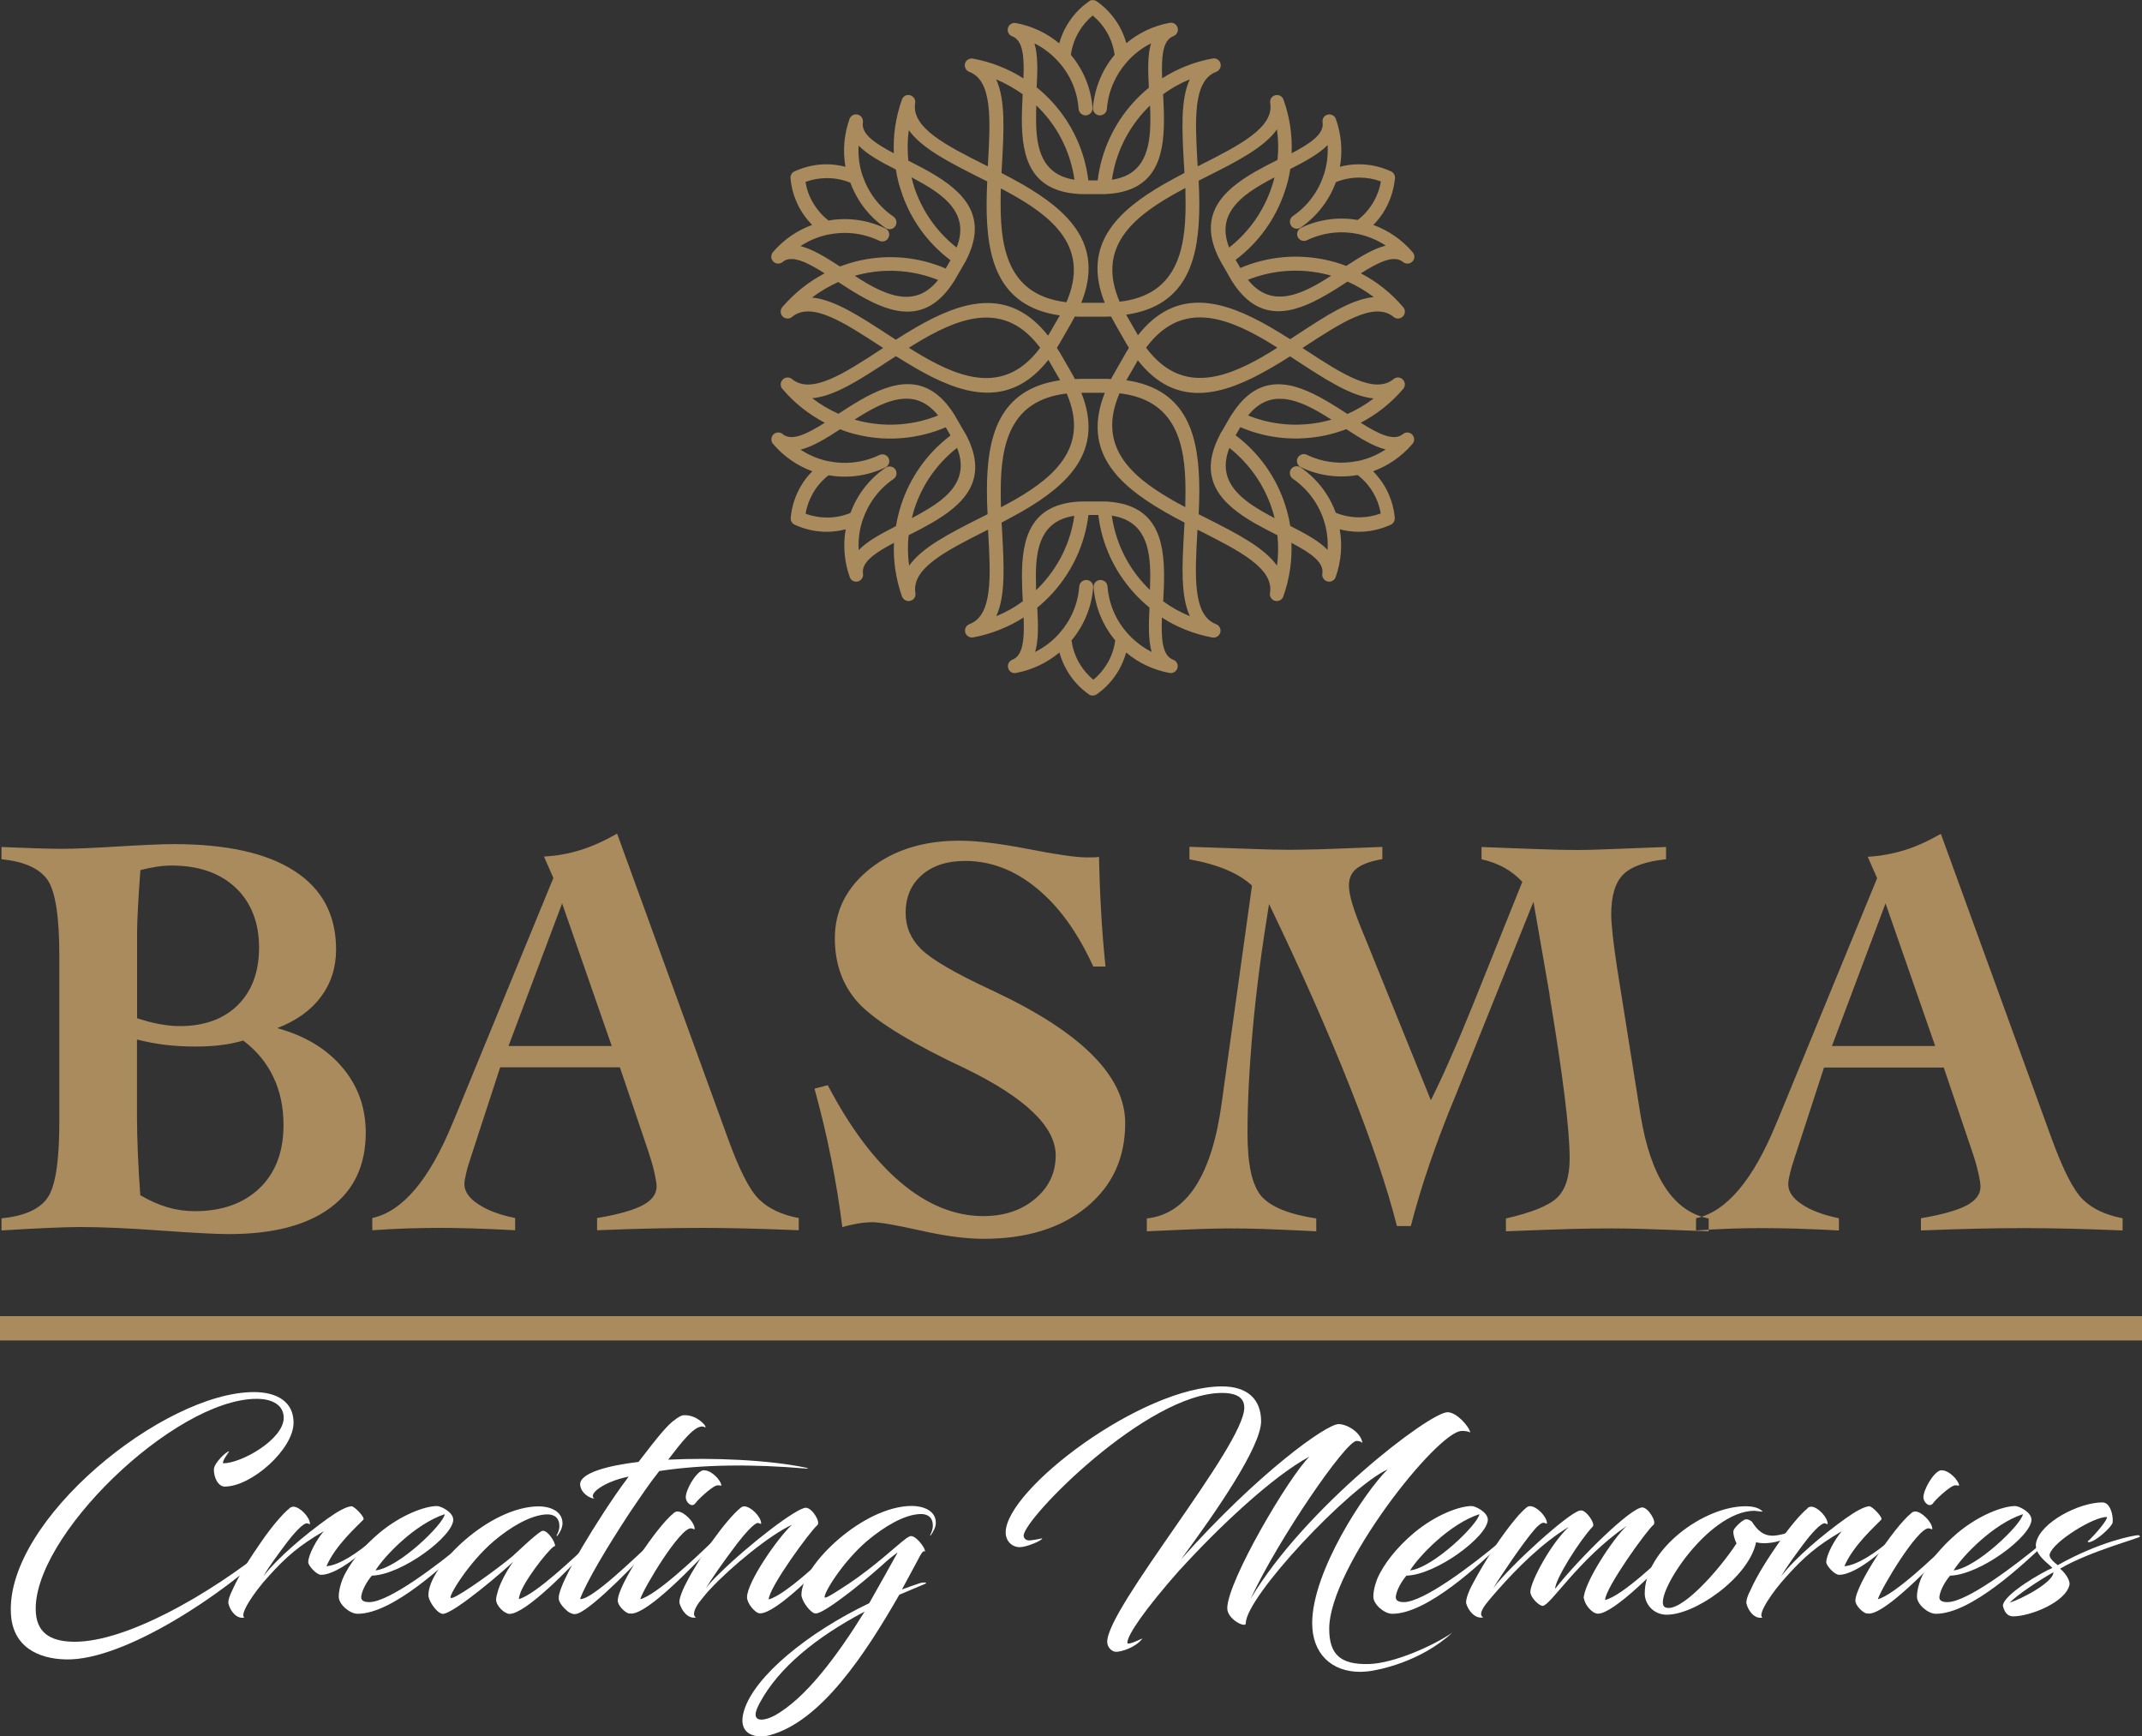
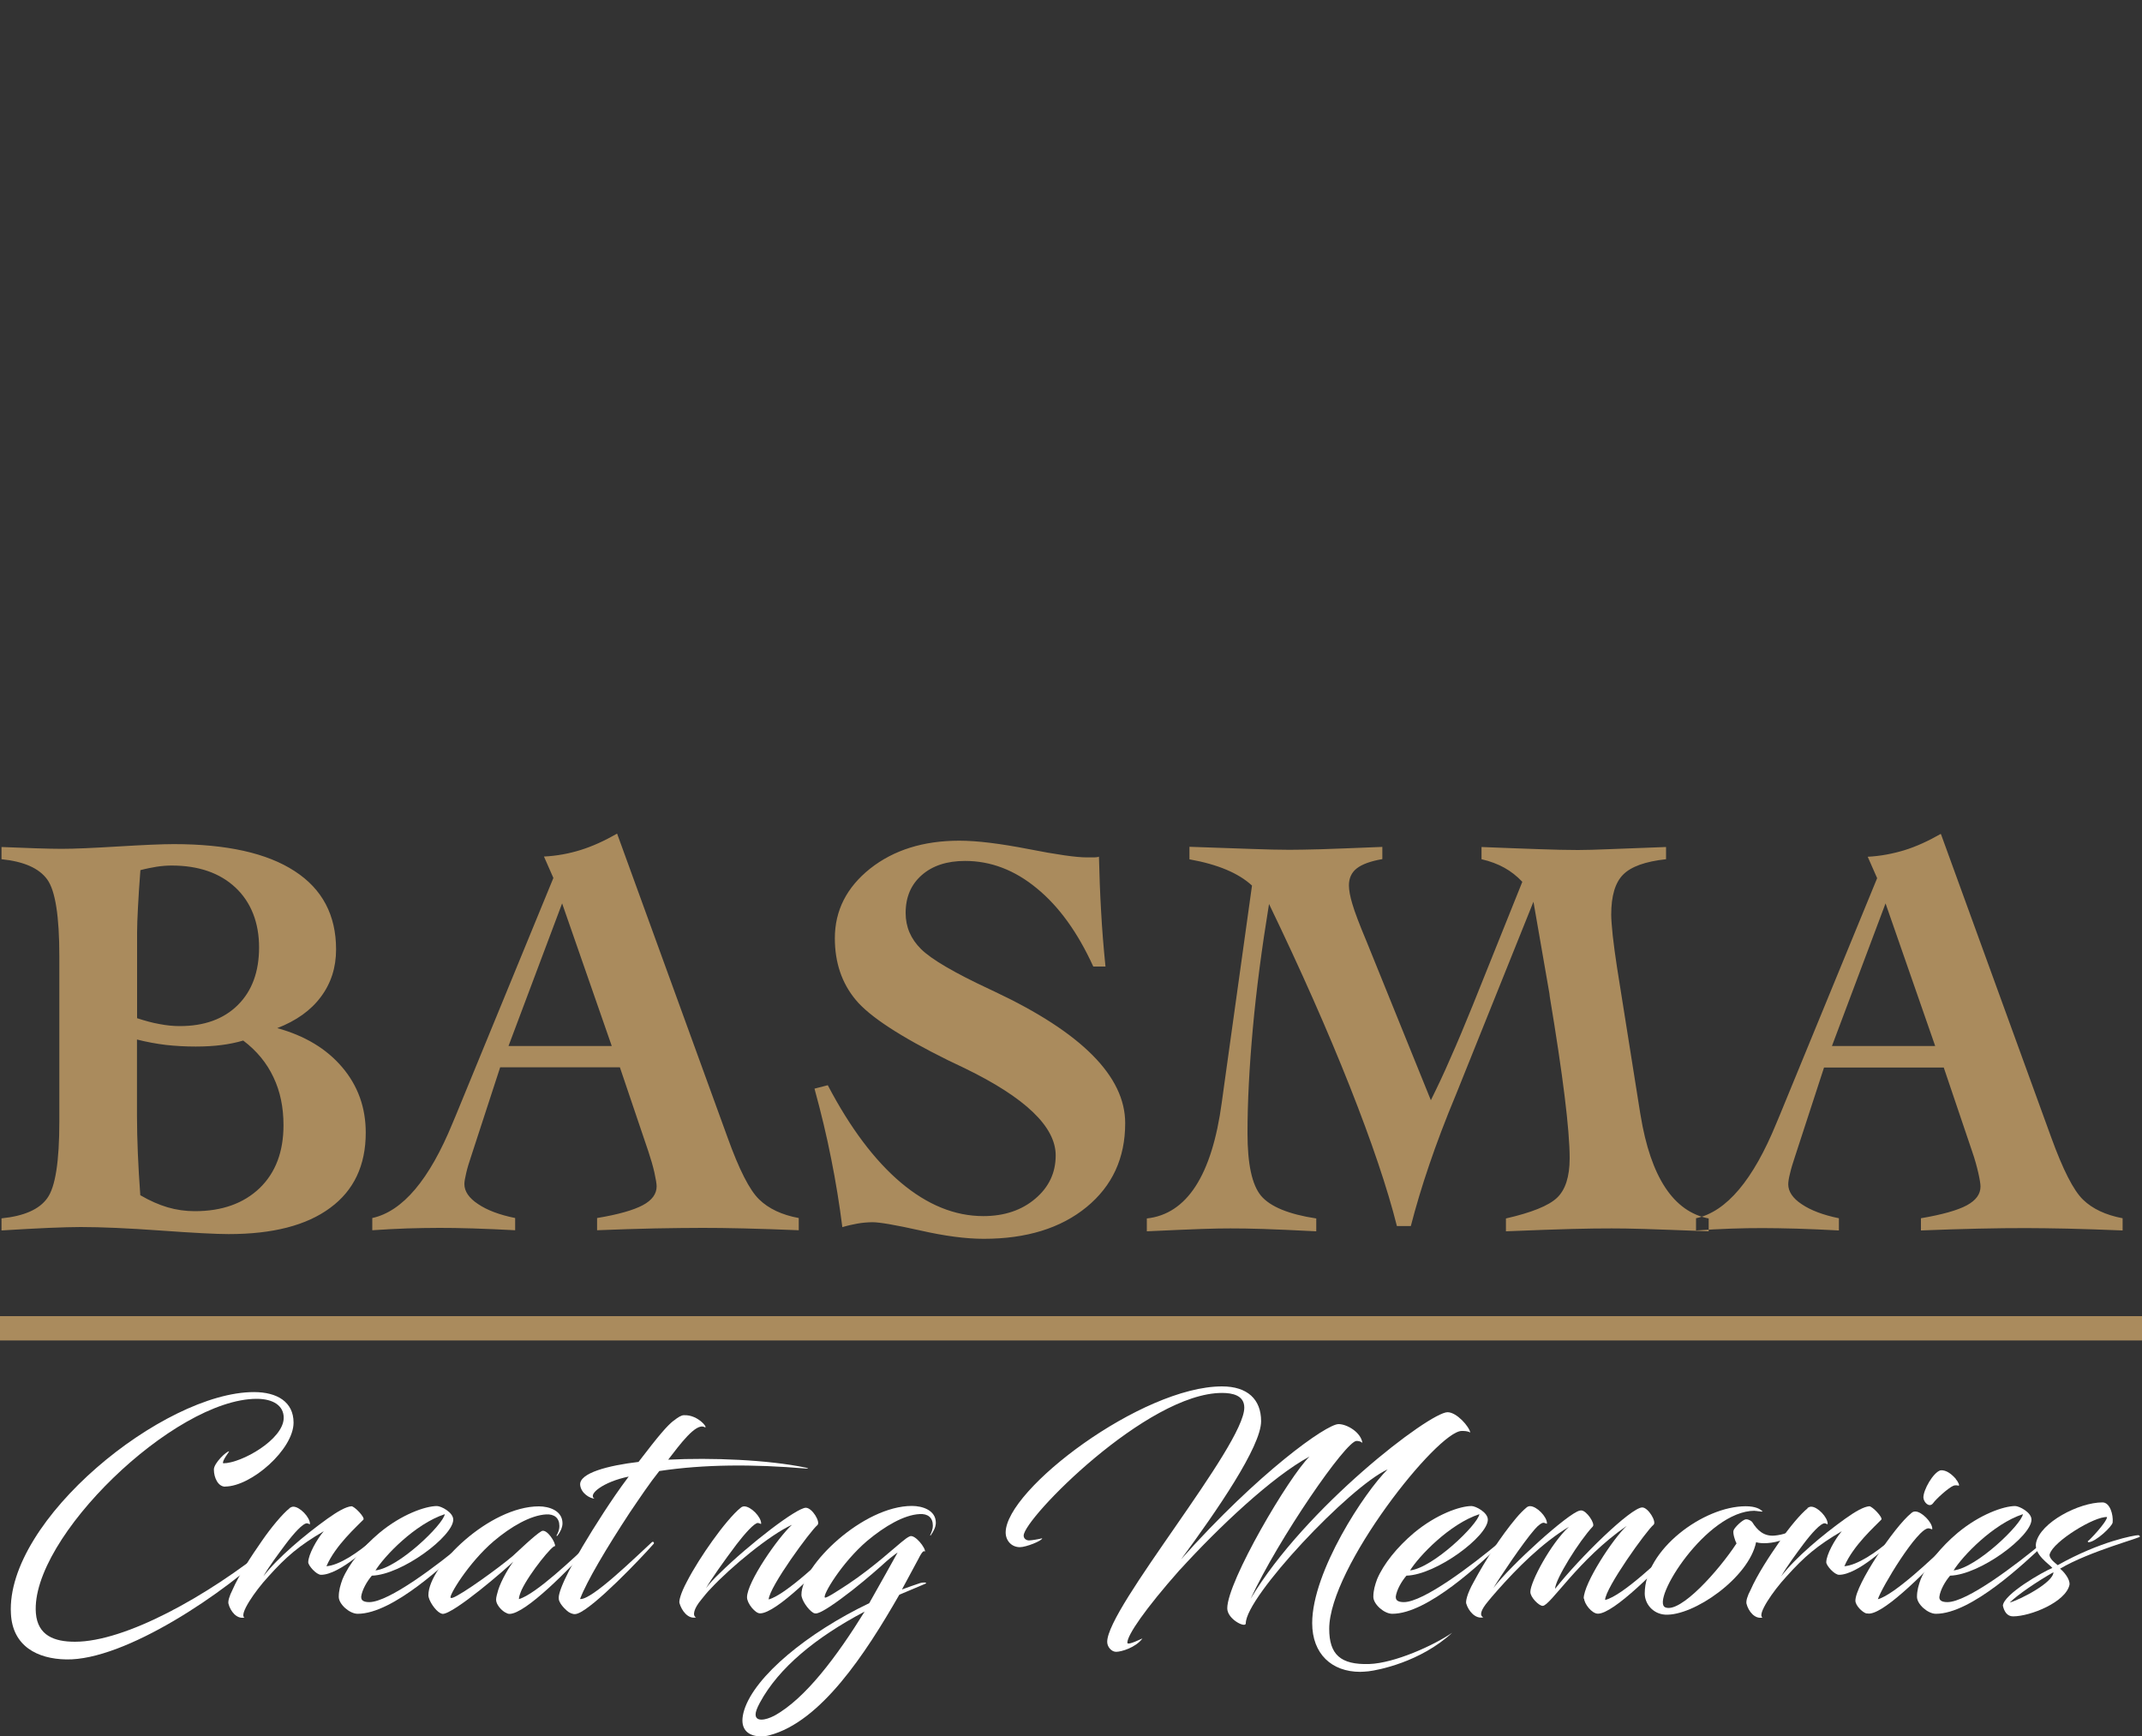
<svg xmlns="http://www.w3.org/2000/svg" id="Layer_2" data-name="Layer 2" viewBox="0 0 200 162.12">
  <rect x="0" y="0" width="200" height="162.12" fill="#333333" stroke="none" />
  <defs>
    <style>
      .cls-1 {
        clip-path: url(#clippath);
      }

      .cls-2 {
        fill: none;
      }

      .cls-2, .cls-3, .cls-4 {
        stroke-width: 0px;
      }

      .cls-3, .cls-5 {
        fill: #aa8b5d;
        fill-rule: evenodd;
      }

      .cls-5 {
        stroke: #aa8b5d;
        stroke-miterlimit: 22.93;
        stroke-width: .76px;
      }

      .cls-4 {
        fill: #fff;
      }
    </style>
    <clipPath id="clippath">
      <rect class="cls-2" width="200" height="162.12" />
    </clipPath>
  </defs>
  <g id="Layer_1-2" data-name="Layer 1">
    <g class="cls-1">
      <g>
        <path class="cls-3" d="m.14,114.89v-1.14c2.09-.21,3.52-.83,4.27-1.88.76-1.04,1.13-3.43,1.13-7.18v-15.4c0-3.73-.37-6.13-1.13-7.18-.76-1.05-2.18-1.68-4.27-1.89v-1.14c1.19.05,2.27.09,3.2.12.95.03,1.76.05,2.41.05,1.19,0,2.95-.08,5.28-.22,2.33-.14,4.05-.22,5.19-.22,4.93,0,8.7.83,11.29,2.52,2.58,1.67,3.87,4.11,3.87,7.31,0,1.69-.47,3.16-1.42,4.43-.94,1.27-2.3,2.23-4.07,2.92,2.57.71,4.59,1.92,6.06,3.65,1.47,1.73,2.2,3.77,2.2,6.11,0,3.05-1.11,5.4-3.32,7.02-2.21,1.64-5.37,2.45-9.48,2.45-1.15,0-3.27-.11-6.33-.33-3.06-.22-5.56-.33-7.5-.33-.74,0-1.73.03-2.98.08-1.23.05-2.71.14-4.42.24H.14Zm12.65-17.84v7.15c0,1.08.03,2.24.08,3.47.05,1.23.13,2.55.23,3.92.89.52,1.74.89,2.55,1.13.82.24,1.67.36,2.54.36,2.54,0,4.55-.72,6.05-2.15,1.49-1.44,2.23-3.4,2.23-5.88,0-1.67-.31-3.17-.94-4.48-.62-1.32-1.55-2.46-2.82-3.42-.65.19-1.33.33-2.04.42-.7.09-1.5.14-2.39.14-.94,0-1.86-.05-2.78-.15-.91-.11-1.82-.28-2.73-.51h0Zm0-1.99c.74.24,1.45.44,2.1.55.67.13,1.29.19,1.9.19,2.28,0,4.09-.65,5.42-1.97,1.32-1.31,1.98-3.11,1.98-5.38s-.73-4.2-2.2-5.58c-1.46-1.37-3.45-2.06-5.97-2.06-.46,0-.92.04-1.39.11-.46.08-.96.17-1.52.32-.11,1.38-.18,2.55-.23,3.52-.05.95-.08,1.72-.08,2.29v8.02h0Zm39.7-10.73l-5.01,13.33h9.64l-4.64-13.33Zm5.14-6.47l10.3,28.33c1.08,3.01,2.06,4.93,2.95,5.79.88.86,2.12,1.45,3.7,1.74v1.14c-1.86-.08-3.58-.13-5.13-.17-1.55-.04-2.84-.05-3.87-.05-1.3,0-2.78.02-4.45.05-1.67.04-3.46.09-5.38.17v-1.14c1.99-.33,3.41-.74,4.27-1.2.86-.46,1.29-1.05,1.29-1.76,0-.26-.08-.68-.21-1.3-.14-.61-.33-1.26-.56-1.95l-2.66-7.86h-11.18l-2.72,8.34c-.19.56-.35,1.08-.45,1.53-.11.46-.17.8-.17,1.03,0,.67.42,1.3,1.27,1.86.85.58,2,1.01,3.47,1.31v1.14c-1.44-.08-2.77-.13-3.98-.17-1.22-.04-2.25-.05-3.1-.05-.95,0-1.93.02-2.99.05-1.05.04-2.14.09-3.27.17v-1.14c2.84-.62,5.34-3.59,7.51-8.89l.29-.69,9.11-22.17-.88-2c1.19-.06,2.33-.27,3.42-.61s2.22-.85,3.39-1.52h.02Zm44.98,2.11c.04,1.71.1,3.41.2,5.1.09,1.69.23,3.41.41,5.17h-1.14c-1.44-3.16-3.19-5.6-5.27-7.3-2.07-1.71-4.3-2.56-6.7-2.56-1.69,0-3.04.44-4.04,1.32-1.01.88-1.51,2.06-1.51,3.54,0,1.3.48,2.42,1.44,3.37.96.95,3.07,2.19,6.34,3.72l.51.24c8.14,3.83,12.21,7.92,12.21,12.29,0,3.26-1.2,5.86-3.61,7.84-2.41,1.97-5.61,2.96-9.6,2.96-1.67,0-3.64-.26-5.93-.78-2.29-.51-3.78-.77-4.47-.77-.5.01-.96.05-1.4.13-.44.08-.9.18-1.4.33-.27-2.11-.61-4.24-1.04-6.37-.42-2.14-.95-4.33-1.56-6.56l1.24-.32c2.08,3.97,4.36,7.01,6.82,9.09,2.47,2.08,5.04,3.13,7.7,3.13,1.97,0,3.59-.55,4.86-1.63,1.27-1.08,1.9-2.42,1.9-4.04,0-2.67-2.83-5.39-8.5-8.14-.67-.32-1.19-.56-1.55-.74-4.45-2.2-7.33-4.08-8.62-5.64-1.3-1.56-1.95-3.48-1.95-5.75,0-2.59,1.1-4.75,3.29-6.5,2.19-1.73,4.96-2.61,8.33-2.61,1.67,0,3.82.27,6.45.78,2.64.52,4.46.78,5.47.78.31,0,.54,0,.68,0,.15,0,.29-.03.42-.05v-.02Zm8.46-.91c2.44.09,4.36.15,5.78.2,1.42.05,2.6.08,3.54.08.71,0,1.67-.02,2.89-.05,1.22-.04,3.14-.11,5.79-.22v1.14c-1.1.19-1.89.48-2.38.86-.49.38-.74.91-.74,1.59,0,.45.11,1.05.33,1.77.21.72.65,1.88,1.33,3.5l5.99,14.79c.6-1.21,1.22-2.51,1.83-3.93.63-1.41,1.32-3.05,2.08-4.93l4.63-11.53c-.51-.54-1.06-.97-1.67-1.31-.59-.33-1.31-.61-2.14-.8v-1.14c2.17.09,3.95.15,5.34.2,1.39.05,2.61.08,3.66.08.76,0,1.74-.03,2.96-.08,1.2-.05,2.96-.11,5.27-.2v1.14c-1.94.21-3.27.69-4.01,1.44-.74.74-1.11,1.99-1.11,3.73,0,.41.05,1.05.14,1.95.1.88.23,1.86.39,2.9l2.18,13.71.03.17c.95,5.79,3.08,9.01,6.36,9.64v1.2c-2.77-.11-4.79-.18-6.05-.22-1.27-.04-2.27-.05-3-.05-.99,0-2.23.01-3.7.05-1.47.04-3.54.11-6.18.22v-1.2c2.4-.55,3.99-1.19,4.77-1.93.78-.74,1.18-1.97,1.18-3.69,0-2.68-.63-7.72-1.86-15.11l-.03-.27-1.49-8.57-7.19,17.89c-1.04,2.49-1.88,4.72-2.55,6.7-.68,1.99-1.24,3.87-1.71,5.69h-1.3c-.89-3.54-2.36-7.88-4.4-13.04-2.04-5.15-4.55-10.83-7.54-17.03-.67,4.1-1.18,7.96-1.51,11.59s-.5,6.89-.5,9.8.42,4.84,1.27,5.86c.86,1.01,2.58,1.72,5.15,2.11v1.2c-2.12-.11-3.77-.18-4.98-.22-1.21-.04-2.22-.05-3.04-.05-.64,0-1.51.01-2.64.05s-2.83.11-5.16.22v-1.2c3.74-.41,6.08-4.02,7-10.84.09-.69.17-1.23.22-1.6l2.6-18.64c-.64-.59-1.44-1.08-2.39-1.48-.95-.4-2.1-.73-3.45-.97v-1.17Zm64.99,5.27l-5.01,13.33h9.64l-4.64-13.33Zm5.14-6.47c-1.17.67-2.29,1.18-3.39,1.52-1.09.33-2.24.55-3.42.61l.88,2-9.11,22.17-.29.69c-2.17,5.31-4.66,8.28-7.51,8.89v1.14c1.14-.08,2.23-.13,3.27-.17,1.05-.04,2.05-.05,2.99-.05.85,0,1.88.02,3.1.05,1.22.04,2.55.09,3.98.17v-1.14c-1.47-.3-2.63-.74-3.47-1.31-.85-.56-1.26-1.19-1.26-1.86,0-.23.05-.58.17-1.03.1-.45.26-.96.45-1.53l2.72-8.34h11.18l2.66,7.86c.24.69.42,1.35.56,1.95.14.62.21,1.05.21,1.3,0,.71-.42,1.29-1.29,1.76-.86.46-2.28.86-4.27,1.2v1.14c1.92-.08,3.7-.13,5.38-.17,1.67-.04,3.14-.05,4.45-.05,1.03,0,2.32.02,3.87.05,1.55.04,3.26.09,5.13.17v-1.14c-1.58-.3-2.82-.88-3.7-1.74-.89-.86-1.87-2.79-2.96-5.79l-10.3-28.33h-.02Z" />
        <path class="cls-4" d="m21.02,138.8c-.65,0-1.05-.83-1.05-1.6,0-.6,1.17-1.7,1.42-1.7.05,0-.7.92-.55,1.12,1.7,0,5.65-2.23,5.65-4.25,0-1.13-.98-1.77-2.52-1.77-7.7,0-21.17,13.04-20.62,20.01.17,2.1,1.73,2.67,3.65,2.67,4.7,0,12.35-4.23,18.27-9.02.02-.02.3.1.2.15-4.4,4.3-13.82,10.64-19.3,10.52-2.67-.05-5-1.23-5.15-4.27-.5-8.75,14.27-20.69,22.69-20.69,2.17,0,3.7.92,3.7,2.85,0,2.5-3.95,5.97-6.4,5.97h.02Z" />
        <path class="cls-4" d="m27.04,140.8c.15-.1.25-.13.35-.13.6,0,1.55.98,1.55,1.6,0,.1-.08-.02-.27-.05-.38-.02-1.25.95-2,1.95-.67.9-1.55,2.07-2.08,3,1.33-1.73,3.83-3.83,5.97-5.37.98-.7,1.73-1.12,2.25-1.17.27-.02,1.3,1.05,1.12,1.25-.55.58-2.62,2.4-3.45,4.35,1.2-.1,2.92-1.23,4.47-2.6.02-.02.17-.05.2,0-.45.6-3.45,3.4-5.17,3.4-.45,0-1.2-.87-1.2-1.17,0-.7.8-2.15,1.45-2.9-2.3,1.35-3.48,2.35-5.17,4.23-1.27,1.37-2.77,3.58-2.23,3.83-.73.17-1.33-.6-1.5-1.3-.05-.23.08-.7.37-1.27.62-1.42,1.75-3.15,2.75-4.58.87-1.27,1.95-2.55,2.58-3.05h.02Z" />
        <path class="cls-4" d="m33.73,149.1c-.02.3.2.48.75.48,1.83,0,6.4-3.47,8.92-5.58.08-.05.25.08.17.15-1.87,1.75-6.85,6.52-10.17,6.52-.77,0-1.77-.9-1.77-1.58,0-.6.15-1.1.35-1.65.6-1.42,1.87-3,3.45-4.33,2.08-1.73,4.3-2.5,5.37-2.5.38,0,1.52.58,1.52,1.27,0,1.55-4.8,5.15-7.6,5.23-.45.52-.92,1.33-1,1.98h0Zm1.33-2.48c2.17-.25,6.33-4.29,6.47-5.25-2.77.9-5.65,3.92-6.47,5.25Z" />
        <path class="cls-4" d="m48,145.73c-.75.75-5.62,4.95-6.67,4.95-.05,0-.17-.05-.23-.08-.45-.23-1.1-1.17-1.1-1.67,0-2.73,5.72-8.29,10.32-8.29.95,0,2.2.4,2.2,1.58,0,.42-.23.85-.48,1.17-.05.02-.1,0-.08-.02.13-.23.27-.52.27-.9,0-.75-.48-1.12-1.23-1.08-1.45.08-3.27,1.12-4.9,2.5-2.37,2.02-4.25,5.17-4.02,5.29.05.02.1.02.17,0,.83-.27,4.33-2.8,5.62-3.9.45-.4,2.08-1.98,2.7-2.33.5-.25,1.35,1.12,1.25,1.42-.13-.25-2.37,2.48-3.12,4.08-.15.35-.25.65-.25.85,1.58-.45,5.15-3.87,6.7-5.32.13-.13.25.07.17.15-2.17,2.37-6.25,6.55-7.75,6.55-.12,0-.25-.05-.42-.15-.35-.2-.83-.73-.83-1.17,0-.25.1-.55.2-.92.3-.93.98-2.08,1.45-2.7h.03Z" />
        <path class="cls-4" d="m62.92,132.63c.37-.3.7-.5.92-.5,1.4-.08,2.4,1.37,1.92,1.1-.8-.38-2.27,1.62-3.37,3.05,4.02-.2,9.3,0,12.87.75.2.05.3.1,0,.08-4.95-.42-9.52-.4-13.7.23-.92,1.15-1.75,2.4-2.75,3.87-2.17,3.3-4.05,6.47-4.65,8.08,1.08.13,5.22-3.95,6.7-5.3.15-.13.25.08.17.15-1.23,1.4-5.58,5.95-7.08,6.5-.33.13-.58.02-.8-.1-.2-.1-.75-.63-.9-1-.02-.05-.08-.1-.08-.38,0-.75,1.12-3.2,4.2-7.95.67-1.02,1.4-2.12,2.33-3.35-2.37.48-3.85,1.67-3.2,2.05-.4,0-1.25-.48-1.33-1.27-.1-1.12,2.65-1.82,5.45-2.15,1.95-2.55,2.65-3.35,3.27-3.85h.02Z" />
-         <path class="cls-4" d="m58.7,150.64c-.4-.13-1.02-.75-1.02-1.2,0-1.45,3.62-6.89,5.22-8.17.13-.13.27-.15.38-.15.58,0,1.58,1,1.58,1.62,0,.1-.13-.02-.33-.05-1.02-.1-4.45,5.6-4.75,6.62,1.52-.4,5.17-3.87,6.7-5.35.17-.13.3.08.23.15-2.17,2.35-6.15,6.42-7.7,6.54-.1,0-.17,0-.3-.02h0Zm8.35-12.55c.23.25.37.62.27.62-.05,0-.25-.1-.52.02-.42.18-1.58,1.2-1.87,1.62-.35.45-.87-.08-.9-.52-.02-.73.92-2.35,1.58-2.55.58-.08,1.12.42,1.45.8h0Z" />
        <path class="cls-4" d="m71.77,149.33c1.58-.42,5.15-3.85,6.75-5.35.15-.13.27.08.2.15-2.17,2.37-6.25,6.5-7.75,6.5-.25,0-.52-.23-.77-.52-.27-.33-.45-.7-.45-.98,0-1.42,2.9-5.6,4.2-6.77-2.05.92-5.72,3.95-7.58,5.95-.33.33-.62.7-.9,1.05-.67.8-.85,1.48-.48,1.65-.75.17-1.35-.63-1.55-1.35-.05-.17.08-.85.7-2,.6-1.17,1.55-2.65,2.37-3.79.9-1.27,2-2.6,2.65-3.1.1-.1.25-.13.33-.13.62,0,1.58.98,1.58,1.6,0,.1-.1-.02-.3-.05-.33-.02-1.25,1.02-2,2-1.17,1.55-2.48,3.4-2.85,4.1.27-.4.75-.9,1.27-1.4,2.8-2.75,7.2-6.12,8.05-6.12.6,0,1.4,1.35,1.08,1.62-.62.5-4.5,5.77-4.55,6.95h.02Z" />
        <path class="cls-4" d="m84.24,148.39c.55-.2,1.1-.4,1.65-.58.4-.12.8-.05.45.08-.8.33-1.6.67-2.37,1-3.2,5.58-7.33,11.85-12.12,13.12-.27.08-.55.1-.83.1-.92,0-1.7-.43-1.7-1.48,0-.27.05-.6.17-.98,1-3.17,5.92-7.22,11.67-9.97.55-.95,2.65-4.73,2.65-4.73.02-.02-.6.42-1.08.85-.38.35-1.75,1.57-3.15,2.67-1.42,1.1-2.9,2.17-3.42,2.17-.05,0-.17-.02-.25-.08-.45-.27-1.08-1.17-1.08-1.67,0-2.73,5.75-8.29,10.32-8.29.98,0,2.23.4,2.23,1.57,0,.43-.25.85-.48,1.18-.05.02-.08,0-.05-.02.1-.23.25-.52.25-.9,0-.75-.48-1.12-1.23-1.07-1.45.07-3.25,1.12-4.9,2.5-2.37,2.02-4.2,5.1-3.95,5.29.1.1,1.1-.55,2.2-1.27,1.2-.8,2.37-1.73,3.2-2.42,1.73-1.45,2.1-1.83,2.52-2.02.48-.23,1.52,1.12,1.42,1.43-.08-.08-.2-.15-.62.7l-1.52,2.82h0Zm-3.52,2.08c-4.55,2.4-8.02,5.25-9.77,8.5-.27.5-.4.85-.4,1.1,0,.35.23.48.55.48.35,0,.77-.15,1.17-.35,2.92-1.58,5.9-5.6,8.45-9.72h0Z" />
        <path class="cls-4" d="m110.18,146.54c-3.3,3.73-4.92,6.12-4.92,6.83,0,.33,1.5-.48,1.4-.38-.63.83-1.95,1.23-2.45,1.23-.42,0-.83-.45-.83-.93,0-3.2,12.8-18.32,12.8-21.87,0-1.17-1.15-1.37-2.08-1.37-7,0-18.52,11.74-18.52,13.32,0,.3.27.45.5.45.25,0,.98-.13,1.23-.2,0,.23-1.5.83-2.08.83-.8,0-1.33-.63-1.33-1.37,0-4.02,12.72-13.64,20.2-13.64,2.37,0,3.65,1.2,3.65,3.25,0,2.37-4.15,8.39-7.47,12.89,7.2-8.08,13.57-12.62,14.7-12.62.8,0,2.1.77,2.23,1.77-.1-.15-.38-.2-.55-.2-1,0-7.29,9.14-9.89,14.74,5.1-8.55,16.72-17.42,18.39-17.42.85,0,2.02,1.33,2.12,1.9-.23-.15-.57-.15-.8-.15-2.25,0-12.37,12.74-12.37,18.47,0,2.4,1.05,3.37,3.73,3.29,2.37-.08,6.02-1.73,7.75-2.92-2.98,2.75-6.95,3.5-7.82,3.6-.27.02-.52.05-.77.05-2.65,0-4.48-1.67-4.48-4.55,0-4.83,4.92-12.27,7.04-14.35-3.6,1.65-13.24,11.89-13.24,14.37,0,.48-1.73-.38-1.73-1.4,0-2.52,5.77-12.32,7.68-14.17-3.48,1.87-8.5,6.62-12.07,10.54h0Z" />
        <path class="cls-4" d="m130.33,149.1c-.02.3.2.48.75.48,1.83,0,6.4-3.47,8.92-5.58.08-.05.25.08.17.15-1.87,1.75-6.85,6.52-10.17,6.52-.77,0-1.77-.9-1.77-1.58,0-.6.15-1.1.35-1.65.6-1.42,1.87-3,3.45-4.33,2.08-1.73,4.29-2.5,5.37-2.5.37,0,1.52.58,1.52,1.27,0,1.55-4.8,5.15-7.6,5.23-.45.52-.92,1.33-1,1.98h0Zm1.33-2.48c2.17-.25,6.33-4.29,6.47-5.25-2.77.9-5.65,3.92-6.47,5.25Z" />
        <path class="cls-4" d="m147.87,149.25c0-1.42,2.73-5.6,4.02-6.79-4.55,3.15-7.14,7.47-7.85,7.47-.35,0-1.15-.8-1.15-1.3,0-.95,1.92-4.54,3.6-6.08-2.52,1.52-4.85,3.87-6.67,5.93-.42.48-.7.8-.87,1.02-.7.83-.83,1.33-.45,1.5-.75.18-1.4-.6-1.6-1.3-.05-.17.05-.85.7-2,1.08-2.02,2.58-4.32,3.95-5.95.35-.42.7-.77.98-1,.1-.1.25-.13.33-.13.62,0,1.58.98,1.58,1.6,0,.1-.1-.02-.3-.05-.17-.02-.52.23-.85.62-1.08,1.23-3.27,4.5-3.85,5.47,1.6-2.12,7-7,8.05-7.22.05-.02.1-.02.15-.02.5,0,1.33,1.25,1.08,1.5-1.27,1.35-3.52,4.95-3.52,5.82,2.35-2.98,7.1-7.6,8.14-7.6.55,0,1.37,1.35,1.05,1.62-.63.5-4.52,5.92-4.52,7.02,1.62-.38,5.27-3.9,6.87-5.42.17-.13.3.07.23.15-2.17,2.37-6.3,6.55-7.77,6.55-.58,0-1.29-.95-1.29-1.42v.02Z" />
        <path class="cls-4" d="m163.84,141.05c-4.52,0-9.75,8.42-8.35,9.02,1.4.58,4.98-3.42,6.65-5.97-.13-.23-.38-.98-.27-1.23.08-.25.83-1,1.15-1.02.25-.02.52.17.58.25.48.77,1.08,1.35,2.08,1.27,1.67-.15,2.6-1.12,2.87-1.1-.13.35-1.12,1.18-2.35,1.58-.55.17-1.08.23-1.48.23-.38,0-.63-.05-.75-.1-.68,3.33-5.85,6.92-8.5,6.77-1.15-.08-1.9-1.02-1.9-1.98,0-4.07,5.47-8.14,9.42-8.14.95,0,1.35.27,1.52.43.13.07.05.07-.05.07-.25-.02-.45-.07-.63-.07h0Z" />
        <path class="cls-4" d="m168.76,140.8c.15-.1.25-.13.35-.13.6,0,1.54.98,1.54,1.6,0,.1-.08-.02-.27-.05-.38-.02-1.25.95-2,1.95-.67.9-1.54,2.07-2.07,3,1.32-1.73,3.82-3.83,5.97-5.37.98-.7,1.73-1.12,2.25-1.17.27-.02,1.3,1.05,1.13,1.25-.55.58-2.62,2.4-3.45,4.35,1.2-.1,2.92-1.23,4.48-2.6.02-.02.18-.05.2,0-.45.6-3.45,3.4-5.17,3.4-.45,0-1.2-.87-1.2-1.17,0-.7.8-2.15,1.45-2.9-2.3,1.35-3.48,2.35-5.17,4.23-1.27,1.37-2.77,3.58-2.23,3.83-.73.17-1.33-.6-1.5-1.3-.05-.23.07-.7.38-1.27.62-1.42,1.75-3.15,2.75-4.58.87-1.27,1.95-2.55,2.58-3.05Z" />
        <path class="cls-4" d="m174.26,150.64c-.4-.13-1.02-.75-1.02-1.2,0-1.45,3.62-6.89,5.22-8.17.13-.13.27-.15.38-.15.58,0,1.58,1,1.58,1.62,0,.1-.13-.02-.33-.05-1.02-.1-4.45,5.6-4.75,6.62,1.52-.4,5.17-3.87,6.7-5.35.17-.13.3.08.23.15-2.17,2.35-6.15,6.42-7.7,6.54-.1,0-.17,0-.3-.02h0Zm8.35-12.55c.23.25.38.62.27.62-.05,0-.25-.1-.52.02-.43.18-1.58,1.2-1.87,1.62-.35.45-.87-.08-.9-.52-.02-.73.92-2.35,1.58-2.55.57-.08,1.12.42,1.45.8h0Z" />
        <path class="cls-4" d="m181.08,149.1c-.02.3.2.48.75.48,1.83,0,6.4-3.47,8.93-5.58.07-.05.25.08.17.15-1.87,1.75-6.85,6.52-10.17,6.52-.77,0-1.77-.9-1.77-1.58,0-.6.15-1.1.35-1.65.6-1.42,1.87-3,3.45-4.33,2.08-1.73,4.3-2.5,5.37-2.5.37,0,1.52.58,1.52,1.27,0,1.55-4.79,5.15-7.6,5.23-.45.52-.92,1.33-1,1.98h0Zm1.33-2.48c2.17-.25,6.33-4.29,6.47-5.25-2.77.9-5.65,3.92-6.47,5.25Z" />
        <path class="cls-4" d="m191.38,145.08c-.1.42.5.83.75,1.05,4-2.25,7.2-2.8,7.52-2.8.05,0,.15.05.15.13.23.08-4.72,1.37-7.45,3,.33.25.95.98.88,1.5-.35,1.62-3.65,2.95-5.27,2.95-.55,0-.83-.45-.95-1,.08-1.08,3.75-3.17,4.62-3.52-.27-.35-1.75-1.25-1.52-2.35.4-1.9,4-3.77,6.2-3.77.7,0,1.02,1.15.95,1.87-.02.35-1.6,1.85-2.27,1.85-.02,0-.08-.1-.05-.1.08,0,1.75-1.75,1.8-2.25-1.15-.1-5.02,2.27-5.35,3.45h0Zm-3.73,4.54c.98-.27,4.08-1.87,4.08-2.83-1.5.85-3.35,2.1-4.08,2.83Z" />
        <path class="cls-5" d="m.38,123.26h199.24v1.51H.38v-1.51Z" />
-         <path class="cls-3" d="m101.67.13s.06-.04.08-.05h.01v-.02c.09-.04.17-.05.26-.05h.04c.08,0,.16.02.24.05h.01v.02s.08.03.1.05c.86.6,1.54,1.36,2.06,2.24.3.52.53,1.08.7,1.66,1.14-.95,2.51-1.62,4.05-1.9.35-.06.69.17.75.52.06.32-.13.62-.42.73-1.02.39-1.11,1.98-1.04,3.93,1.4-.89,2.99-1.54,4.71-1.85.35-.07.69.17.75.52.06.32-.13.62-.42.73-2.17.83-1.97,4.47-1.74,8.51l.02.31.28-.14c3.61-1.83,6.87-3.48,6.49-5.77-.06-.36.18-.69.53-.74.32-.05.61.13.71.42.59,1.64.83,3.34.76,5.01,1.73-.91,3.06-1.8,2.89-2.88-.06-.36.18-.69.53-.74.31-.05.61.13.71.42.52,1.47.64,3,.38,4.46.58-.16,1.18-.23,1.79-.23.99,0,1.99.21,2.93.64.27.1.45.36.42.66-.1,1.04-.42,2.03-.92,2.92-.3.52-.67,1.01-1.1,1.44,1.39.51,2.67,1.37,3.67,2.55.24.27.21.68-.07.91-.24.2-.59.2-.83,0-.85-.7-2.28.02-3.94,1.06,1.49.77,2.83,1.83,3.96,3.16.23.27.2.67-.08.91-.24.2-.58.2-.82,0-1.79-1.48-4.86.52-8.25,2.73l-.26.17.26.17c3.38,2.21,6.46,4.21,8.25,2.73.27-.23.68-.19.9.09.22.26.2.62-.03.86-1.13,1.32-2.47,2.36-3.94,3.13,1.66,1.04,3.09,1.76,3.94,1.06.27-.23.68-.19.9.08.21.26.2.62-.03.86-1.01,1.17-2.27,2.02-3.65,2.53.42.43.79.91,1.1,1.43.51.89.83,1.88.92,2.92.02.3-.16.56-.42.66-.94.42-1.94.64-2.93.64-.61,0-1.21-.08-1.79-.23.26,1.46.14,2.99-.38,4.46-.11.33-.49.51-.82.39-.3-.11-.48-.42-.42-.72.17-1.08-1.16-1.96-2.89-2.87.07,1.67-.17,3.36-.76,5.01-.11.33-.49.51-.82.39-.3-.11-.48-.42-.42-.72.38-2.3-2.89-3.94-6.49-5.77l-.28-.14-.02.31c-.22,4.03-.42,7.68,1.74,8.51.3.11.48.41.42.73-.06.35-.4.58-.75.52-1.72-.32-3.31-.96-4.71-1.86-.08,1.95.02,3.54,1.04,3.93.3.1.48.41.42.72-.06.35-.4.58-.75.52-1.54-.29-2.92-.95-4.05-1.91-.17.58-.39,1.14-.7,1.67-.51.88-1.2,1.64-2.06,2.24-.02.02-.06.04-.08.05h-.01s-.01,0-.01,0h0c-.08.05-.15.05-.24.06h-.04c-.08,0-.17-.02-.24-.05h0s-.01,0-.01,0h-.01s-.06-.04-.08-.06c-.86-.6-1.54-1.36-2.05-2.24-.3-.52-.54-1.08-.7-1.67-1.14.95-2.52,1.62-4.06,1.91-.3.06-.61-.11-.71-.41-.13-.33.05-.7.38-.83,1.02-.39,1.12-1.98,1.05-3.94-1.41.89-3,1.54-4.71,1.86-.3.05-.61-.11-.73-.41-.12-.33.05-.7.38-.83,2.18-.81,1.98-4.47,1.75-8.51l-.02-.31-.28.14c-3.61,1.83-6.87,3.47-6.5,5.77.06.31-.11.61-.42.72-.34.12-.7-.06-.83-.39-.58-1.64-.83-3.35-.75-5.01-1.73.91-3.06,1.8-2.89,2.87.05.3-.12.61-.42.72-.33.12-.7-.05-.82-.39-.52-1.47-.63-3-.38-4.46-.58.15-1.18.23-1.78.23-1,0-2-.22-2.93-.64-.27-.1-.45-.36-.42-.66.09-1.04.41-2.03.92-2.92.3-.52.67-1.01,1.1-1.43-1.38-.5-2.64-1.36-3.65-2.53-.22-.23-.24-.6-.03-.86.22-.27.64-.32.91-.08.84.7,2.28-.02,3.93-1.06-1.46-.77-2.81-1.81-3.93-3.13-.23-.23-.25-.6-.03-.86.22-.27.62-.32.9-.09,1.8,1.48,4.86-.52,8.25-2.73l.26-.17-.26-.17c-3.39-2.21-6.45-4.22-8.25-2.73-.23.2-.58.2-.83,0-.27-.23-.3-.64-.08-.91,1.14-1.33,2.48-2.39,3.96-3.16-1.65-1.04-3.09-1.76-3.93-1.06-.23.2-.58.2-.83,0-.27-.23-.3-.64-.08-.91,1.02-1.19,2.29-2.05,3.67-2.55-.42-.43-.8-.92-1.1-1.44-.51-.89-.83-1.88-.92-2.92-.02-.3.15-.56.42-.66.93-.42,1.93-.64,2.93-.64.6,0,1.2.08,1.78.23-.26-1.46-.14-2.99.38-4.46.1-.29.41-.48.72-.42.35.06.58.39.53.74-.18,1.08,1.15,1.97,2.89,2.88-.08-1.67.17-3.36.75-5.01.1-.3.4-.48.71-.42.35.06.59.39.53.74-.38,2.3,2.89,3.95,6.5,5.77l.28.14.02-.31c.23-4.05.42-7.7-1.75-8.51-.33-.13-.5-.5-.38-.83.11-.3.42-.46.73-.41,1.71.32,3.3.95,4.71,1.85.08-1.95-.02-3.55-1.05-3.93-.34-.13-.51-.5-.38-.83.11-.3.42-.46.71-.41,1.54.28,2.92.95,4.06,1.9.16-.58.39-1.14.7-1.66.51-.88,1.2-1.65,2.05-2.24h-.02Zm-18.02,31.58c.61-.39,1.24-.77,1.87-1.14,4.27-2.47,8.7-3.85,12.34.77,0-.02.02-.05.04-.06l1.02-1.77s.02-.02.02-.03l.02-.03c-5.82-.84-6.84-5.37-6.84-10.31,0-.72.02-1.46.06-2.2-.27-.13-.54-.27-.8-.4-2.75-1.39-5.32-2.69-6.52-4.39-.14.95-.14,1.91-.05,2.85.7.36,1.41.71,2.09,1.11,3.06,1.77,5.45,4.07,3.28,8.24-.02.05-.04.1-.07.14l-.02.02c-.05.08-.1.17-.14.25l-.66,1.14c-.05.08-.1.17-.14.24v.02c-.03.05-.06.1-.1.14-2.52,3.96-5.7,3.05-8.74,1.3,0,0-.02-.02-.04-.02-.7-.4-1.36-.83-2-1.25-.86.39-1.69.87-2.45,1.45,2.08.19,4.49,1.77,7.07,3.45.25.16.49.32.74.48h-.02Zm15.03.77c.11.17.22.34.33.52,0,.02.02.03.02.04l1.02,1.77c.11.2.22.39.31.58.22,0,.44-.02.67-.02h2.04c.23,0,.46,0,.67.02.1-.19.2-.39.32-.58l1.01-1.77s.02-.03.02-.04c.11-.18.21-.36.32-.52-.11-.18-.22-.37-.34-.57l-1.01-1.77s-.01-.03-.02-.05c-.11-.18-.2-.36-.3-.54-.22,0-.44.02-.67.02h-2.04c-.23,0-.45,0-.67-.02-.1.17-.19.36-.3.54,0,.02-.02.03-.02.05l-1.02,1.77c-.11.2-.23.39-.34.57h0Zm.9-4.28c2.1-4.86-.95-7.67-4.78-9.87-.45-.26-.89-.5-1.35-.74-.02.52-.02,1.03-.02,1.55,0,4.42.91,8.46,6.16,9.08h0Zm-14.47-11.63c.07.28.15.56.23.84.72,2.21,2.08,4.21,3.98,5.7,1.14-2.87-.73-4.57-3.06-5.92-.38-.22-.77-.43-1.16-.64h0Zm3.63,7.72c-2.22-1.67-3.8-3.95-4.61-6.48-.22-.64-.38-1.31-.48-1.98-1.39-.71-2.68-1.4-3.48-2.24-.06.94.06,1.88.35,2.76,0,.02,0,.03.02.05.51,1.52,1.49,2.87,2.88,3.82.29.2.37.61.17.9-.2.3-.61.37-.9.17-1.55-1.06-2.67-2.55-3.29-4.23-.7-.29-1.44-.43-2.18-.43-.68,0-1.36.11-2.01.36.11.69.34,1.33.69,1.92.37.64.86,1.21,1.46,1.68,1.76-.31,3.61-.08,5.3.73.33.15.46.54.3.86-.15.33-.54.45-.86.3-1.52-.73-3.18-.9-4.75-.58h-.04c-.9.2-1.78.55-2.57,1.08,1.13.27,2.37,1.05,3.69,1.9.63-.24,1.29-.44,1.95-.58,2.6-.55,5.36-.33,7.92.77l.44-.76Zm4.77-8.14c.66.34,1.3.69,1.94,1.05,4.28,2.47,7.7,5.62,5.51,11.07h2.19c-2.18-5.45,1.23-8.6,5.51-11.07.63-.36,1.28-.71,1.93-1.05-.02-.3-.02-.59-.05-.89-.17-3.08-.33-5.95.55-7.85-.89.36-1.73.83-2.49,1.39.04.79.08,1.6.08,2.36,0,3.54-.78,6.77-5.5,6.96-.06,0-.1.02-.16,0h-2.11c-4.71-.2-5.5-3.42-5.5-6.96,0-.77.04-1.57.08-2.36-.77-.55-1.6-1.02-2.48-1.39.88,1.89.72,4.77.55,7.85-.02.3-.04.59-.05.89h.02Zm4.36,17.47c-3.64,4.61-8.07,3.23-12.34.77-.64-.37-1.27-.76-1.88-1.14-.25.16-.49.33-.74.48-2.58,1.69-4.99,3.27-7.07,3.45.76.58,1.58,1.07,2.45,1.45.64-.42,1.3-.85,2-1.25,3.07-1.77,6.26-2.7,8.79,1.29.03.04.06.08.08.13v.02c.06.08.11.17.16.26l.66,1.14c.04.08.09.16.14.24,0,0,.02.02.02.02.03.05.06.1.08.15,2.17,4.17-.22,6.47-3.29,8.23-.7.4-1.4.77-2.09,1.11-.1.93-.09,1.89.05,2.84,1.2-1.7,3.77-3.01,6.52-4.4.26-.13.53-.27.8-.4-.04-.73-.06-1.48-.06-2.2,0-4.94,1.02-9.47,6.84-10.31-.02-.02-.02-.04-.04-.06l-1.02-1.77s-.02-.02-.02-.04l-.02-.03Zm-10.28-7.48c-2.25-.9-4.67-1.08-6.94-.6-.29.06-.57.13-.84.21.37.24.75.48,1.13.7.02,0,.02.02.03.02,2.32,1.33,4.7,2.08,6.62-.33Zm-2.73,6.33c.44.28.89.55,1.32.8,3.82,2.21,7.78,3.45,10.94-.8-3.15-4.24-7.11-3.01-10.94-.8-.44.26-.88.52-1.32.8Zm-5.05,6.71c.27.08.55.15.84.21,2.27.48,4.69.3,6.94-.6-1.93-2.42-4.33-1.65-6.66-.31-.38.22-.75.45-1.13.69h0Zm8.5.71c-2.56,1.09-5.33,1.32-7.92.77-.67-.14-1.33-.33-1.95-.58-1.32.86-2.56,1.62-3.69,1.9.78.52,1.66.88,2.57,1.08,0,0,.02,0,.04,0,1.57.32,3.23.15,4.75-.58.32-.15.7-.02.86.3.15.33.02.7-.3.86-1.7.81-3.55,1.04-5.3.73-.6.46-1.1,1.04-1.46,1.67-.34.59-.58,1.24-.69,1.92.64.24,1.33.36,2.01.36.74,0,1.48-.14,2.18-.43.61-1.67,1.73-3.17,3.29-4.23.3-.2.7-.12.9.17.2.3.12.7-.17.89-1.39.95-2.37,2.31-2.88,3.82,0,.02,0,.03-.02.05-.29.89-.41,1.82-.35,2.77.8-.84,2.09-1.53,3.48-2.24.11-.67.27-1.34.48-1.98.82-2.53,2.4-4.81,4.61-6.48l-.44-.76Zm12.65-3.23c2.18,5.45-1.23,8.6-5.51,11.08-.64.36-1.29.71-1.93,1.05.02.3.03.59.05.89.17,3.08.33,5.95-.55,7.85.89-.36,1.72-.83,2.48-1.39-.05-.79-.08-1.6-.08-2.36,0-3.54.79-6.77,5.5-6.96.05,0,.1,0,.15,0h2.12c4.71.2,5.5,3.42,5.5,6.96,0,.77-.04,1.58-.08,2.36.76.56,1.59,1.02,2.49,1.39-.88-1.89-.72-4.77-.55-7.85.02-.3.03-.58.05-.89-.65-.33-1.3-.69-1.93-1.05-.01,0-.02-.02-.03-.02-4.26-2.47-7.65-5.61-5.48-11.05h-2.21Zm-11.61,5.16c-1.9,1.49-3.27,3.5-3.98,5.71-.08.28-.17.56-.23.84.4-.2.79-.42,1.16-.64,2.33-1.34,4.2-3.04,3.06-5.92Zm4.11,5.54c.46-.24.92-.49,1.36-.74,3.82-2.21,6.87-5.02,4.78-9.88-5.25.61-6.16,4.66-6.16,9.08,0,.52,0,1.03.02,1.55Zm3.29,7.73c.22-.2.42-.42.61-.63,1.56-1.73,2.61-3.9,2.95-6.3-3.06.45-3.59,2.92-3.59,5.61,0,.45.02.89.02,1.33Zm4.88-7.01c-.34,2.76-1.53,5.27-3.3,7.24-.46.51-.95.98-1.48,1.41.09,1.57.13,3.02-.2,4.14.83-.42,1.58-.98,2.2-1.67.02-.03.05-.05.07-.08,1.05-1.18,1.73-2.7,1.85-4.37.03-.36.34-.62.7-.6.36.02.62.33.6.69-.14,1.87-.88,3.59-2.02,4.95.1.76.35,1.47.72,2.12.34.58.78,1.11,1.32,1.55.54-.44.98-.97,1.32-1.55.37-.64.62-1.36.72-2.12-1.14-1.36-1.87-3.08-2.02-4.95-.02-.36.24-.67.6-.69.36-.02.67.24.7.6.13,1.67.8,3.19,1.86,4.37.02.03.04.05.07.08.62.67,1.36,1.25,2.19,1.67-.32-1.11-.28-2.58-.2-4.14-.53-.43-1.02-.9-1.48-1.41-1.78-1.97-2.97-4.48-3.3-7.24h-.89Zm3.52-12.58c5.82.84,6.83,5.37,6.83,10.31,0,.72-.02,1.46-.06,2.2.26.14.53.27.79.4,2.75,1.39,5.32,2.7,6.52,4.4.14-.95.14-1.91.04-2.84-.7-.36-1.41-.72-2.1-1.11-3.06-1.77-5.46-4.06-3.28-8.24.02-.05.04-.1.07-.14v-.02c.06-.08.11-.17.16-.25l.66-1.14s.02-.03.02-.04c.04-.07.08-.14.12-.2l.02-.02c.02-.05.06-.1.09-.14,2.53-3.97,5.71-3.05,8.77-1.27.7.4,1.36.83,2.01,1.25.86-.38,1.69-.87,2.45-1.45-2.08-.19-4.49-1.77-7.07-3.45-.25-.16-.5-.33-.74-.48-.61.39-1.24.78-1.87,1.14-.02,0-.02.02-.04.02-4.26,2.45-8.69,3.82-12.3-.79l-.02.03s-.02.02-.02.04l-1.02,1.77s-.02.05-.03.06Zm-1.34,12.65c.34,2.39,1.39,4.58,2.95,6.3.2.21.4.43.61.63.01-.44.03-.88.03-1.33,0-2.68-.54-5.14-3.59-5.61Zm6.86-.8c.01-.51.02-1.03.02-1.55,0-4.42-.91-8.47-6.16-9.08-2.09,4.84.94,7.65,4.75,9.86,0,0,.02,0,.03.02.44.26.89.51,1.35.74h0Zm-4.42-16.05c3.63-4.61,8.07-3.23,12.34-.77.64.37,1.26.76,1.87,1.14.25-.16.5-.32.74-.48,2.57-1.69,4.99-3.27,7.07-3.45-.76-.58-1.58-1.07-2.45-1.45-.64.42-1.31.85-2.01,1.25-3.06,1.77-6.26,2.7-8.78-1.29-.04-.04-.06-.08-.08-.13v-.02c-.06-.08-.11-.17-.16-.26,0-.02-.02-.02-.02-.04l-.62-1.08s-.02-.02-.02-.03c-.05-.08-.1-.17-.14-.25v-.02s-.08-.1-.09-.14c-2.18-4.17.22-6.47,3.28-8.24.69-.39,1.39-.76,2.1-1.11.1-.94.09-1.89-.05-2.85-1.2,1.7-3.77,3.01-6.52,4.39-.26.13-.52.27-.79.4.04.74.06,1.48.06,2.2,0,4.94-1.02,9.47-6.83,10.31l.02.03s.01.02.01.03l1.02,1.77s.02.05.04.06v.02Zm19.45,8.77c-.64.24-1.29.44-1.96.58-2.61.55-5.37.33-7.93-.77l-.44.76c2.22,1.67,3.8,3.95,4.62,6.48.21.65.38,1.32.48,1.98,1.39.71,2.68,1.4,3.49,2.24.05-.95-.06-1.88-.36-2.77,0-.02,0-.02-.01-.04-.5-1.52-1.49-2.87-2.87-3.83-.3-.2-.37-.61-.18-.89.21-.3.61-.37.9-.17,1.54,1.06,2.67,2.55,3.28,4.23.7.29,1.45.43,2.19.43.68,0,1.36-.12,2.01-.36-.11-.68-.35-1.33-.69-1.92-.37-.64-.87-1.21-1.47-1.67-1.76.31-3.61.08-5.3-.73-.32-.15-.46-.54-.3-.86.16-.32.54-.45.86-.3,1.51.73,3.19.9,4.75.58t.04,0c.9-.2,1.78-.55,2.57-1.08-1.14-.27-2.38-1.05-3.69-1.9h.01Zm-9.17-1.28c2.25.9,4.66,1.08,6.94.6.29-.06.57-.14.85-.21-.38-.24-.76-.48-1.13-.69-2.33-1.34-4.73-2.11-6.66.31h0Zm2.74-6.33c-.44-.28-.89-.55-1.31-.8-3.83-2.21-7.8-3.45-10.95.8,3.15,4.23,7.1,3.02,10.92.82l.02-.02c.44-.25.89-.52,1.32-.8h0Zm-.26,15.91c-.07-.29-.15-.56-.24-.84-.72-2.21-2.08-4.21-3.98-5.71-1.14,2.88.74,4.58,3.06,5.92.38.22.77.43,1.17.64h0Zm1.46-32.57c-.1.67-.26,1.34-.48,1.98-.82,2.53-2.4,4.81-4.62,6.48l.44.76c2.56-1.09,5.33-1.32,7.93-.77.66.14,1.32.33,1.96.58,1.31-.86,2.55-1.62,3.69-1.9-.79-.52-1.66-.88-2.57-1.08h-.01s-.01,0-.02,0c-1.57-.33-3.24-.15-4.76.58-.32.15-.7.02-.86-.3-.15-.32-.01-.7.3-.86,1.7-.81,3.54-1.04,5.3-.73.6-.46,1.1-1.04,1.47-1.68.34-.58.58-1.23.69-1.92-.64-.24-1.33-.36-2.01-.36-.74,0-1.49.14-2.19.43-.61,1.67-1.74,3.17-3.28,4.23-.3.2-.7.13-.9-.17-.2-.3-.12-.7.17-.9,1.39-.95,2.37-2.3,2.87-3.82,0-.02,0-.03.02-.05.29-.89.4-1.82.35-2.76-.81.84-2.1,1.53-3.49,2.24h0Zm-5.69,7.3c1.9-1.49,3.26-3.5,3.98-5.7.09-.27.17-.56.24-.84-.4.2-.79.42-1.17.64-2.32,1.34-4.2,3.04-3.06,5.92h0Zm-4.11-5.54c-.46.24-.91.49-1.35.74-3.83,2.21-6.87,5.02-4.78,9.87,5.25-.61,6.16-4.66,6.16-9.08,0-.52-.01-1.03-.02-1.55h0Zm13.64,8.18c-.28-.08-.56-.15-.85-.21-2.27-.48-4.69-.3-6.94.59,1.93,2.42,4.33,1.65,6.66.31.37-.22.75-.45,1.13-.7h0Zm-27.47-17.55c.53.43,1.02.9,1.48,1.41,1.78,1.97,2.96,4.48,3.3,7.24h.87c.34-2.76,1.52-5.27,3.3-7.24.46-.51.95-.98,1.48-1.41-.08-1.57-.13-3.02.2-4.14-.83.42-1.57.98-2.19,1.67-.02.03-.05.05-.07.08-1.05,1.19-1.73,2.7-1.86,4.37-.02.36-.34.62-.7.6-.36-.03-.62-.33-.6-.7.15-1.87.88-3.59,2.02-4.95-.1-.76-.35-1.47-.72-2.11-.34-.59-.78-1.11-1.32-1.56-.54.44-.98.97-1.32,1.56-.37.64-.62,1.36-.72,2.11,1.14,1.36,1.88,3.08,2.02,4.95.02.36-.24.67-.6.7-.36.03-.66-.24-.7-.6-.12-1.67-.79-3.19-1.85-4.37-.02-.03-.05-.05-.07-.08-.62-.68-1.36-1.25-2.2-1.67.33,1.12.29,2.58.2,4.14h.02Zm3.48,8.58c-.34-2.39-1.39-4.58-2.95-6.3-.2-.22-.39-.42-.61-.63-.02.44-.02.88-.02,1.33,0,2.68.54,5.14,3.59,5.61Zm7.06-6.92c-.21.2-.42.41-.61.63-1.55,1.73-2.61,3.9-2.95,6.3,3.06-.45,3.59-2.92,3.59-5.61,0-.45-.01-.89-.03-1.33Z" />
      </g>
    </g>
  </g>
</svg>